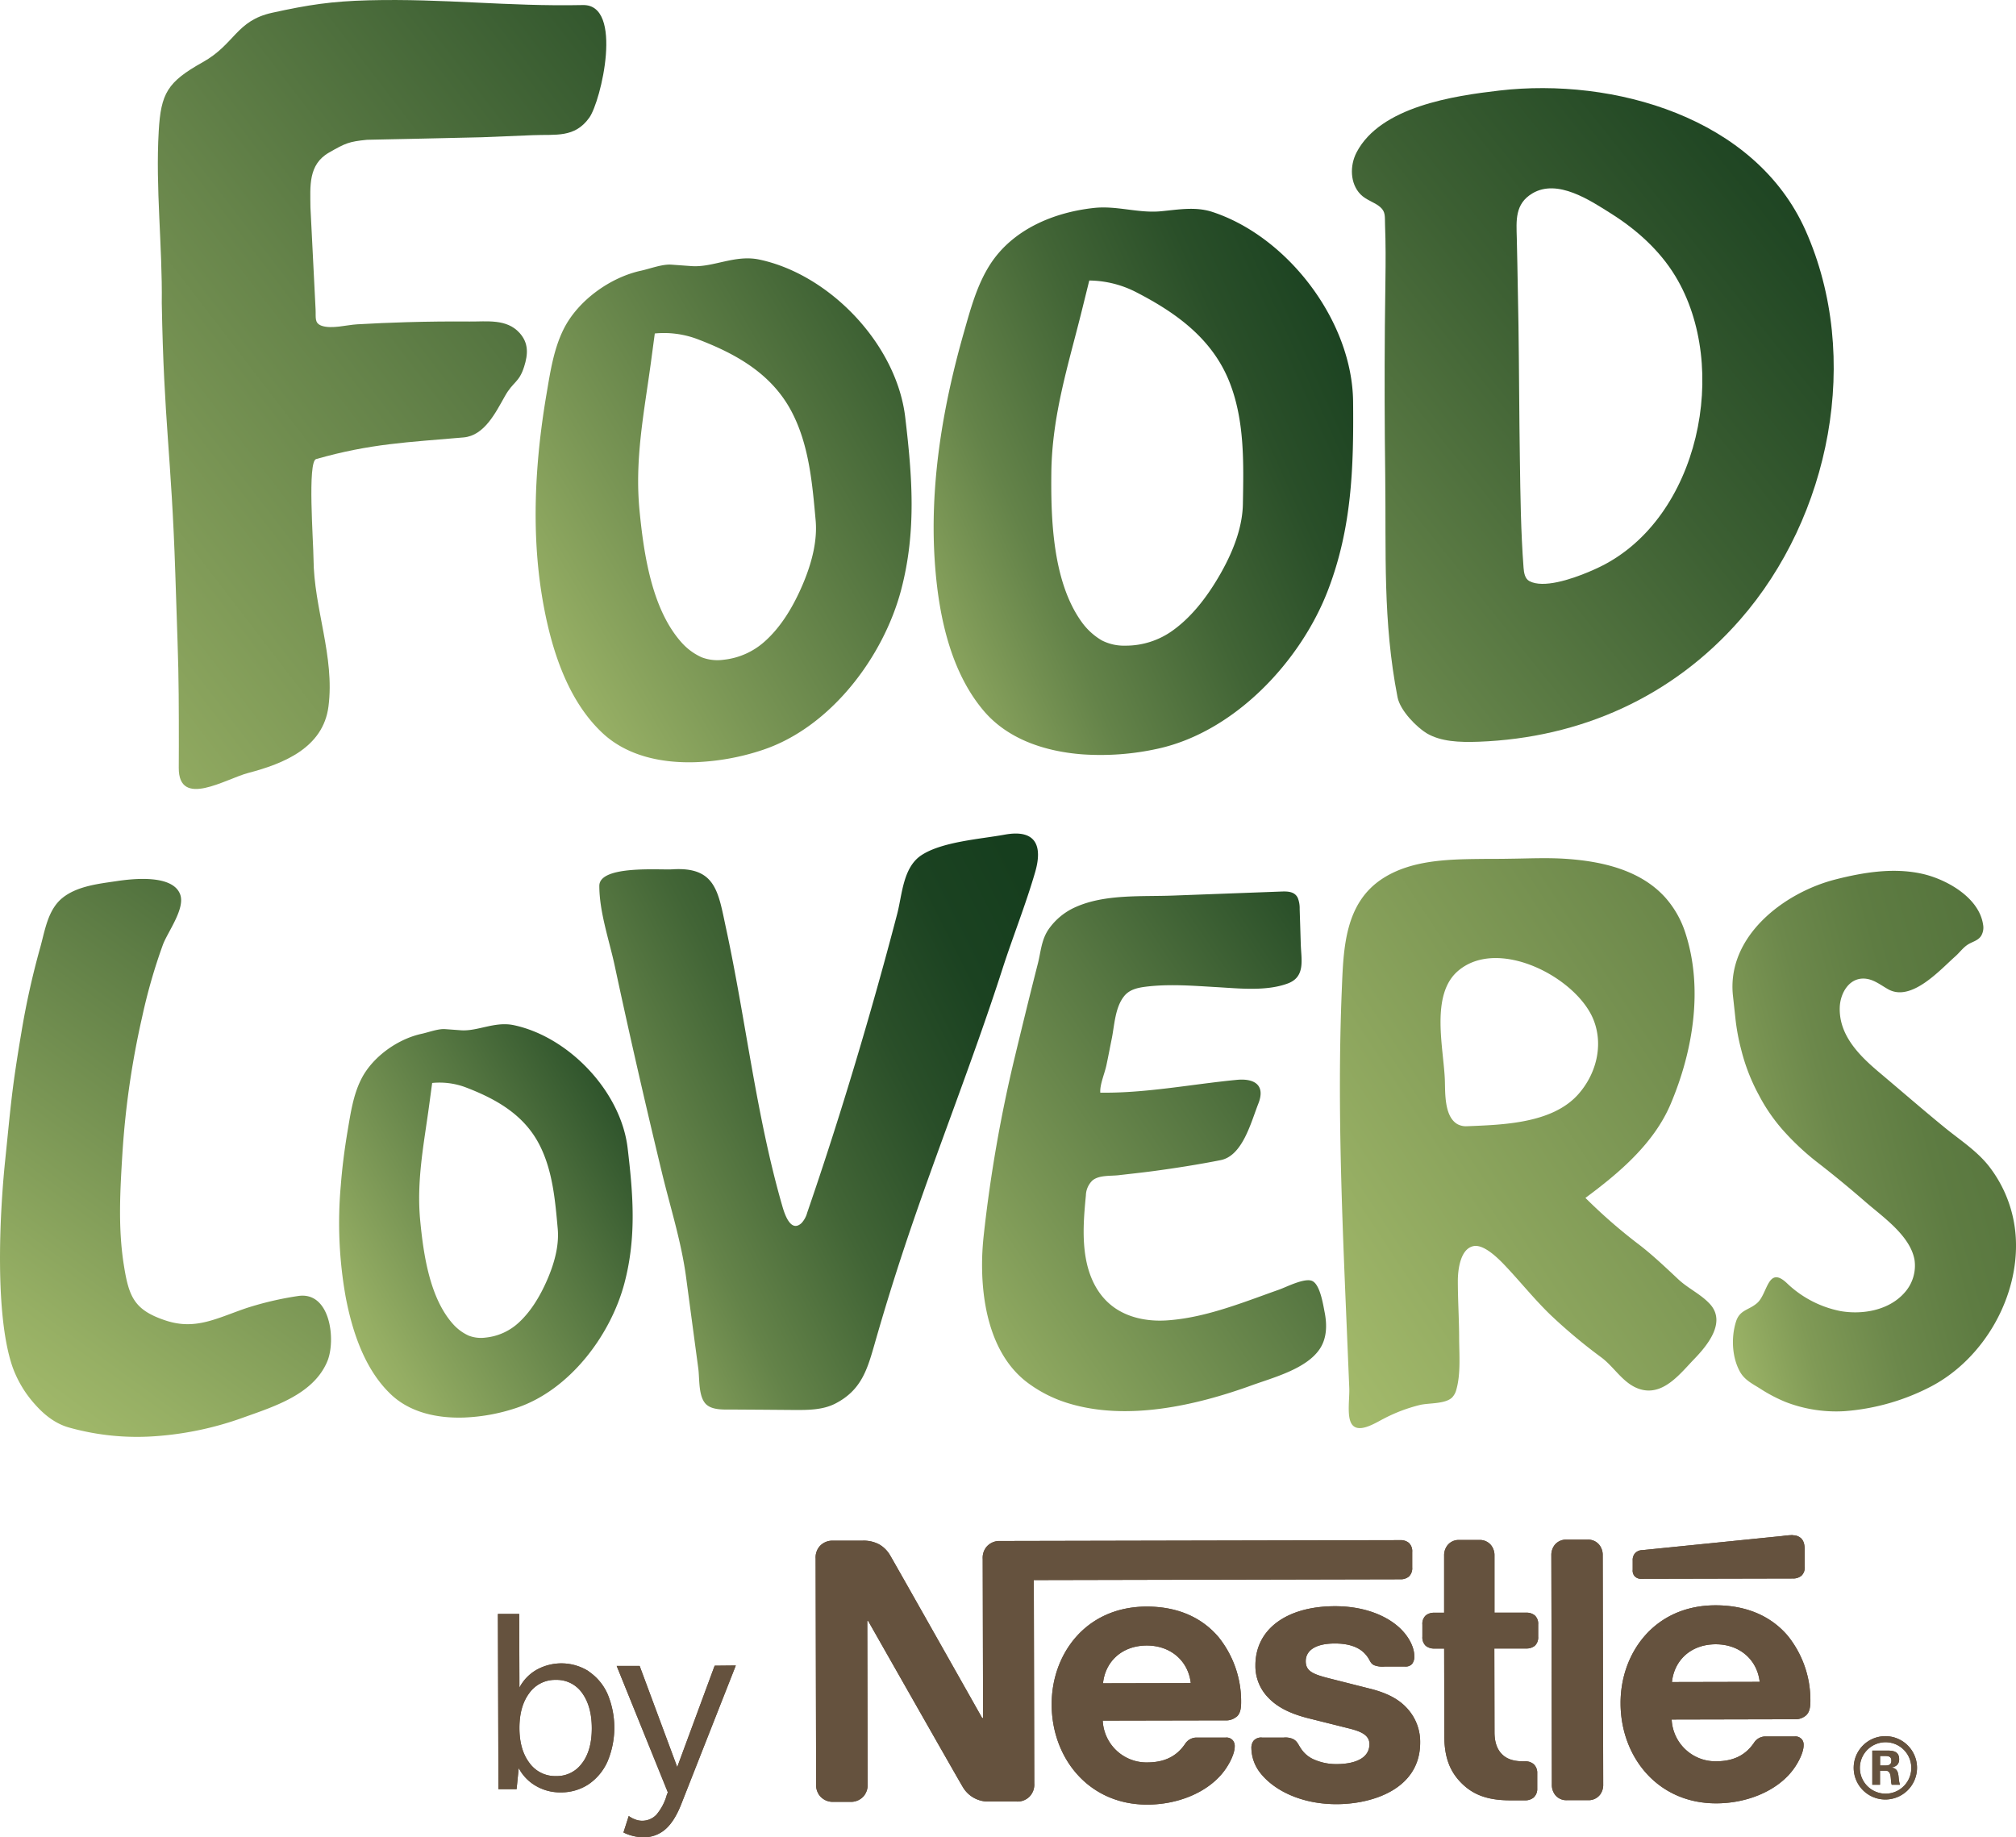
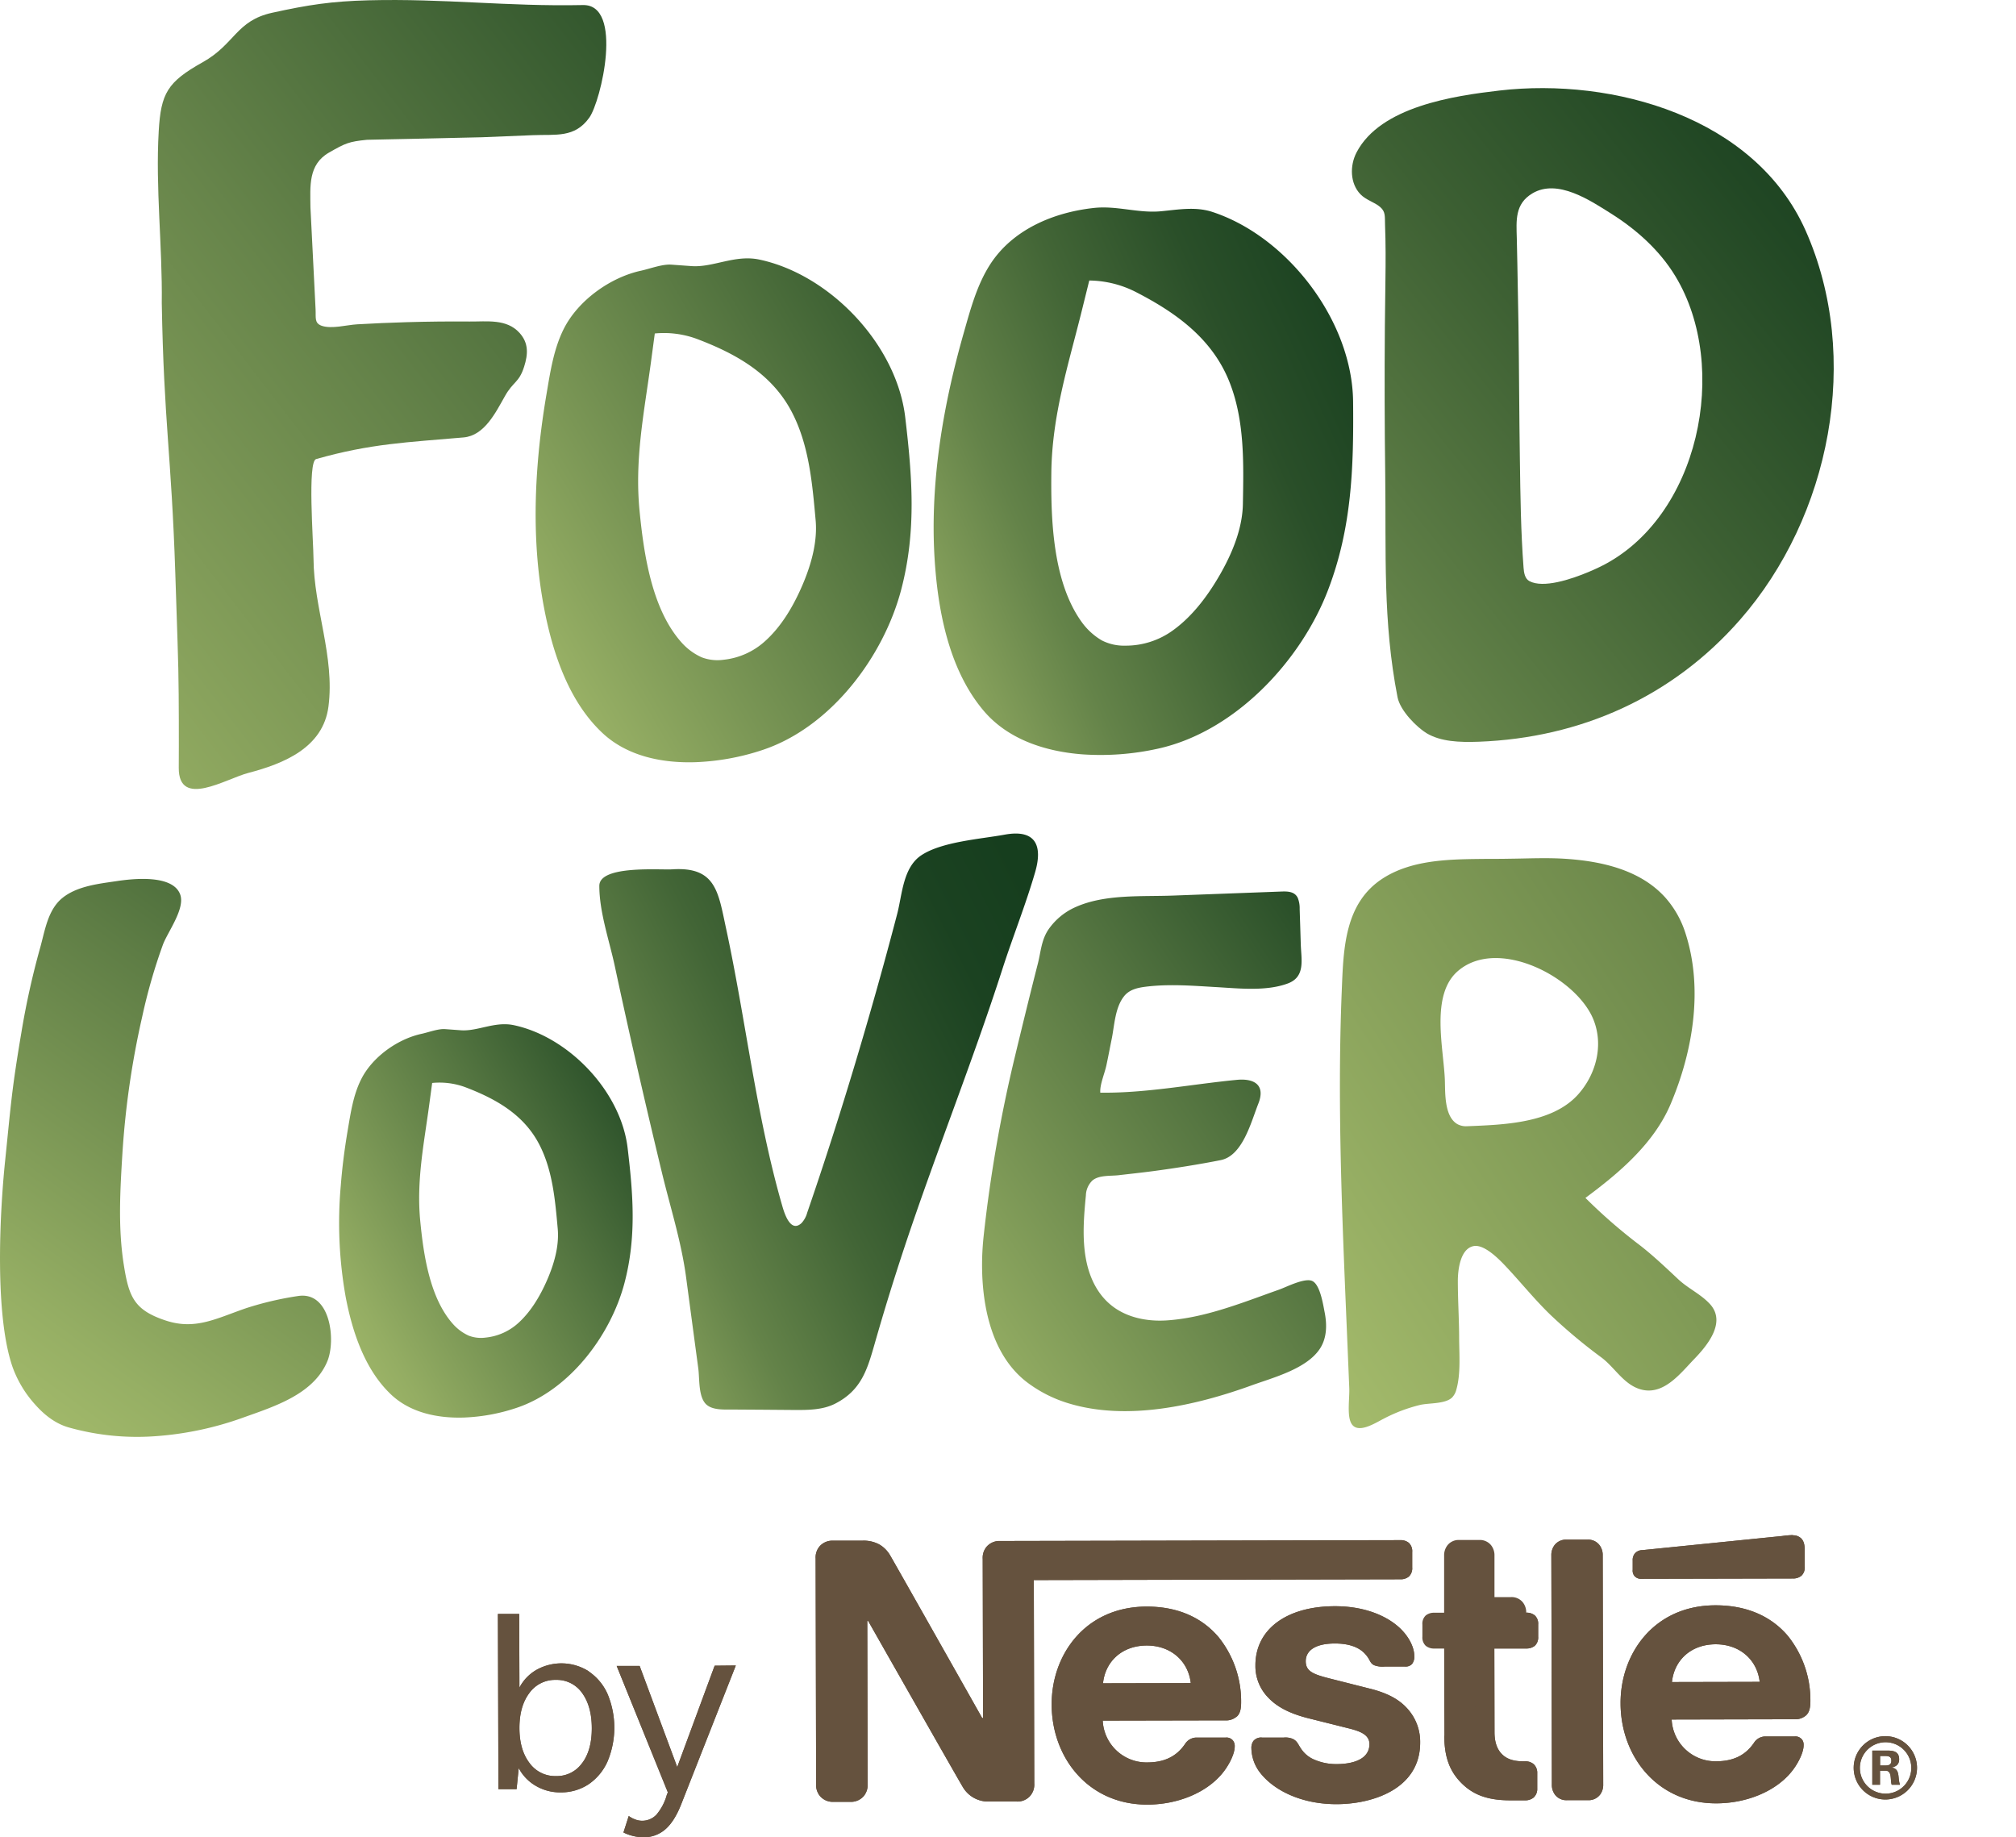
<svg xmlns="http://www.w3.org/2000/svg" id="Ebene_1" data-name="Ebene 1" viewBox="216.01 224.87 733.5 668.46">
  <defs>
    <style>.cls-1{fill:#65523e;}.cls-2{fill:url(#Unbenannter_Verlauf_8);}.cls-3{fill:url(#Unbenannter_Verlauf_2);}.cls-4{fill:url(#Unbenannter_Verlauf_82);}.cls-5{fill:url(#Unbenannter_Verlauf_13);}.cls-6{fill:url(#Unbenannter_Verlauf_4);}.cls-7{fill:url(#Unbenannter_Verlauf_36);}.cls-8{fill:url(#Unbenannter_Verlauf_48);}.cls-9{fill:url(#Unbenannter_Verlauf_16);}.cls-10{fill:url(#Unbenannter_Verlauf_14);}.cls-11{fill:url(#Unbenannter_Verlauf_83);}</style>
    <linearGradient id="Unbenannter_Verlauf_8" x1="127.44" y1="505.32" x2="522.28" y2="218.07" gradientTransform="translate(-5.56 2.76) rotate(-1.5)" gradientUnits="userSpaceOnUse">
      <stop offset="0" stop-color="#acc270" />
      <stop offset="0.17" stop-color="#99b165" />
      <stop offset="0.52" stop-color="#66844a" />
      <stop offset="1" stop-color="#163e1e" />
    </linearGradient>
    <linearGradient id="Unbenannter_Verlauf_2" x1="578.28" y1="542.06" x2="897.31" y2="262.67" gradientTransform="translate(17.15 -34.85) rotate(2.52)" gradientUnits="userSpaceOnUse">
      <stop offset="0" stop-color="#acc270" />
      <stop offset="0.01" stop-color="#aac16f" />
      <stop offset="0.35" stop-color="#6b894d" />
      <stop offset="0.65" stop-color="#3d6033" />
      <stop offset="0.87" stop-color="#214724" />
      <stop offset="1" stop-color="#163e1e" />
    </linearGradient>
    <linearGradient id="Unbenannter_Verlauf_82" x1="199.58" y1="756.02" x2="396.61" y2="485.1" gradientUnits="userSpaceOnUse">
      <stop offset="0" stop-color="#acc270" />
      <stop offset="0.18" stop-color="#96af64" />
      <stop offset="0.56" stop-color="#5e7d45" />
      <stop offset="1" stop-color="#163e1e" />
    </linearGradient>
    <linearGradient id="Unbenannter_Verlauf_13" x1="294.16" y1="549.43" x2="556.76" y2="682.02" gradientTransform="matrix(-1, 0, 0, 1, 950.83, 0)" gradientUnits="userSpaceOnUse">
      <stop offset="0.2" stop-color="#163e1e" />
      <stop offset="0.31" stop-color="#1b4221" />
      <stop offset="0.44" stop-color="#2a4f29" />
      <stop offset="0.59" stop-color="#426536" />
      <stop offset="0.75" stop-color="#648349" />
      <stop offset="0.91" stop-color="#90a961" />
      <stop offset="1" stop-color="#acc270" />
    </linearGradient>
    <linearGradient id="Unbenannter_Verlauf_4" x1="516.9" y1="726.5" x2="741.95" y2="575.27" gradientUnits="userSpaceOnUse">
      <stop offset="0" stop-color="#acc270" />
      <stop offset="0.19" stop-color="#94ad63" />
      <stop offset="0.6" stop-color="#577742" />
      <stop offset="1" stop-color="#163e1e" />
    </linearGradient>
    <linearGradient id="Unbenannter_Verlauf_36" x1="653.05" y1="714" x2="910.85" y2="544.51" gradientUnits="userSpaceOnUse">
      <stop offset="0" stop-color="#acc270" />
      <stop offset="1" stop-color="#55733d" />
    </linearGradient>
    <linearGradient id="Unbenannter_Verlauf_48" x1="817.55" y1="660.68" x2="1022.8" y2="605.18" gradientUnits="userSpaceOnUse">
      <stop offset="0" stop-color="#acc270" />
      <stop offset="0.07" stop-color="#99b165" />
      <stop offset="0.19" stop-color="#809a56" />
      <stop offset="0.33" stop-color="#6c884b" />
      <stop offset="0.48" stop-color="#5e7c42" />
      <stop offset="0.67" stop-color="#55743d" />
      <stop offset="1" stop-color="#53723c" />
    </linearGradient>
    <linearGradient id="Unbenannter_Verlauf_16" x1="352.83" y1="450.1" x2="602.94" y2="341.17" gradientTransform="translate(-25.87 59.62) rotate(-6.78)" gradientUnits="userSpaceOnUse">
      <stop offset="0" stop-color="#acc270" />
      <stop offset="0.31" stop-color="#7a9655" />
      <stop offset="0.78" stop-color="#32572d" />
      <stop offset="1" stop-color="#163e1e" />
    </linearGradient>
    <linearGradient id="Unbenannter_Verlauf_14" x1="259.99" y1="687.41" x2="424.45" y2="615.79" gradientTransform="translate(-25.87 59.62) rotate(-6.78)" gradientUnits="userSpaceOnUse">
      <stop offset="0" stop-color="#acc270" />
      <stop offset="0.2" stop-color="#94ad63" />
      <stop offset="0.61" stop-color="#557641" />
      <stop offset="1" stop-color="#163e1e" />
    </linearGradient>
    <linearGradient id="Unbenannter_Verlauf_83" x1="495.66" y1="462.29" x2="727.55" y2="361.3" gradientTransform="matrix(1, -0.01, 0.01, 1, 14.44, -10.13)" gradientUnits="userSpaceOnUse">
      <stop offset="0" stop-color="#acc270" />
      <stop offset="0.11" stop-color="#90a961" />
      <stop offset="0.31" stop-color="#648349" />
      <stop offset="0.51" stop-color="#426536" />
      <stop offset="0.69" stop-color="#2a4f29" />
      <stop offset="0.86" stop-color="#1b4221" />
      <stop offset="1" stop-color="#163e1e" />
    </linearGradient>
  </defs>
  <path class="cls-1" d="M430.21,833a19.4,19.4,0,0,1,6.85,8.2,31.8,31.8,0,0,1,0,24.53,19.68,19.68,0,0,1-6.93,8.34A18.07,18.07,0,0,1,420,877a17.42,17.42,0,0,1-9-2.35,16.16,16.16,0,0,1-6.26-6.49l-.77,7.66h-6.61l-.19-63.74,7.75,0,.08,26.81a15.88,15.88,0,0,1,6.14-6.43,18.57,18.57,0,0,1,19.11.51Zm-2.37,33.33q3.51-4.71,3.49-12.71t-3.56-12.83a11.23,11.23,0,0,0-9.52-4.72,11.5,11.5,0,0,0-9.67,4.82c-2.4,3.21-3.59,7.44-3.58,12.72s1.23,9.51,3.65,12.69a11.52,11.52,0,0,0,9.7,4.77A11.25,11.25,0,0,0,427.84,866.3Z" />
  <path class="cls-1" d="M483.73,830.83l-19.92,50.62c-1.63,4.1-3.55,7.12-5.74,9a11.78,11.78,0,0,1-8,2.88,16.58,16.58,0,0,1-7.22-1.74l1.92-6a9.24,9.24,0,0,0,2.37,1.26,6.84,6.84,0,0,0,2.38.48,7.12,7.12,0,0,0,5.32-2.21,19,19,0,0,0,3.81-7.31L459,877l-18.62-46,8.36,0,13.67,36.79,13.62-36.88Z" />
  <path class="cls-1" d="M868.25,783.39a33.74,33.74,0,0,0-3.76.33l-50.93,5.14a3.62,3.62,0,0,0-2.68,1.16,3.69,3.69,0,0,0-.83,2.61V796a3.14,3.14,0,0,0,.71,2.36,3.22,3.22,0,0,0,2.55.94l55-.12a4.72,4.72,0,0,0,3.13-1,4.13,4.13,0,0,0,1.2-3.32v-5.93c0-2.29-.45-3.44-1.22-4.27a4.24,4.24,0,0,0-3.13-1.2" />
  <path class="cls-1" d="M798.05,878a5.93,5.93,0,0,0,1.27-3.83l-.18-83.45a5.89,5.89,0,0,0-1.29-3.83,5.18,5.18,0,0,0-4.28-1.84H786a5.24,5.24,0,0,0-4.28,1.86,5.91,5.91,0,0,0-1.27,3.84l.19,83.45A5.83,5.83,0,0,0,781.9,878a5.18,5.18,0,0,0,4.28,1.84h7.6a5.21,5.21,0,0,0,4.27-1.86" />
  <path class="cls-1" d="M590.92,878.16a6.27,6.27,0,0,0,1.4-4.4l-.17-74,133.35-.29a4.68,4.68,0,0,0,3.12-1,4.17,4.17,0,0,0,1.21-3.32l0-5.61a4.16,4.16,0,0,0-1.21-3.31,4.68,4.68,0,0,0-3.13-1l-145.54.31a6.16,6.16,0,0,0-5,2.12,6.23,6.23,0,0,0-1.39,4.4l.13,57.89h-.32s-31.85-56.42-33.39-59a10.93,10.93,0,0,0-3.9-4.07,11.84,11.84,0,0,0-6.45-1.45l-10.47,0a6.13,6.13,0,0,0-5,2.12,6.22,6.22,0,0,0-1.39,4.4l.18,82a6.27,6.27,0,0,0,1.41,4.4,6.14,6.14,0,0,0,5,2.09h5.93a6.14,6.14,0,0,0,5-2.11,6.31,6.31,0,0,0,1.4-4.41l-.13-59.29h.32s33.06,58.2,34.41,60.37a10.66,10.66,0,0,0,9.45,5.33l10.15,0a6.14,6.14,0,0,0,5-2.12" />
  <path class="cls-1" d="M666,849.44c1.08-1,1.59-2.49,1.58-5.24a37.28,37.28,0,0,0-8.16-23.63c-5.63-6.68-14.19-11.19-26.26-11.17-22.15.05-34.55,17.36-34.51,35.59,0,19.45,13.41,36.51,34.8,36.46,10.66,0,21.12-4.06,27.1-11.15,2.61-3.07,4.71-7.35,4.7-10a3.23,3.23,0,0,0-.7-2.23,3,3,0,0,0-2.62-1l-10.28,0a4.93,4.93,0,0,0-4.46,2.3c-3,4.41-7.33,6.71-13.71,6.73a15.94,15.94,0,0,1-16.25-15.21l44.43-.09a5.9,5.9,0,0,0,4.34-1.41m-48.67-12.08c.81-7.84,6.8-13.72,15.93-13.74,8.93,0,15.14,5.84,16,13.67Z" />
  <path class="cls-1" d="M871.54,857.66a3,3,0,0,0-2.62-1l-10.28,0a4.93,4.93,0,0,0-4.46,2.3c-3,4.41-7.33,6.71-13.71,6.73a15.93,15.93,0,0,1-16.24-15.2l44.55-.1a5.9,5.9,0,0,0,4.34-1.41c1.08-1,1.59-2.5,1.58-5.24a37.34,37.34,0,0,0-8.16-23.63c-5.63-6.69-14.32-11.19-26.38-11.17-22.16,0-34.56,17.35-34.52,35.59,0,19.45,13.42,36.5,34.8,36.46,10.66,0,21.12-4.07,27.1-11.15,2.61-3.07,4.71-7.35,4.7-10a3.23,3.23,0,0,0-.7-2.23m-31.29-34.49c8.94,0,15.14,5.83,16,13.67l-31.92.07c.82-7.84,6.8-13.72,15.93-13.74" />
  <path class="cls-1" d="M714.41,839.26l-14.5-3.67c-6-1.52-8.81-2.59-8.82-6.29s3.18-6.45,10.58-6.47c4.34,0,8.3.94,10.86,3.62,2.12,2.22,1.73,3.37,3.39,4.26a8.68,8.68,0,0,0,4,.5h7.22a3.23,3.23,0,0,0,2.61-.9,4.26,4.26,0,0,0,.83-2.94c0-3.31-2.19-7.58-6-10.82-5.12-4.39-13.16-7.31-22.87-7.28-17.49,0-29,8.35-28.93,21.61a16.36,16.36,0,0,0,4.56,11.53c3.26,3.5,7.93,5.91,14.7,7.62l14.62,3.66c4,1,7.6,2.22,7.61,5.73,0,5.41-5.73,7.27-11.86,7.29a20,20,0,0,1-8.68-1.83,10.82,10.82,0,0,1-4.42-3.88c-1-1.47-1.27-2.55-2.75-3.37a6.73,6.73,0,0,0-3.44-.57l-7.92,0a3.62,3.62,0,0,0-3.13,1.21,4.34,4.34,0,0,0-.75,2.75,14.93,14.93,0,0,0,3,8.6c4.87,6.49,15,11.7,28,11.67,12.77,0,30.43-5.36,30.4-22.45A17.94,17.94,0,0,0,729,847.64c-3-3.88-7.29-6.55-14.57-8.38" />
  <path class="cls-1" d="M741.51,856.48c0,8.16,2.27,13.25,6.42,17.32,3.84,3.76,8.83,6.1,17.51,6.09l5.42,0a4.72,4.72,0,0,0,3.13-1,4.22,4.22,0,0,0,1.33-3.32V870a4.23,4.23,0,0,0-1.35-3.31,4.72,4.72,0,0,0-3.13-1h-.76c-3.45,0-5.81-.88-7.41-2.41-1.92-1.78-2.89-4.52-2.9-8.09l-.06-30.54,11.62,0a4.73,4.73,0,0,0,3.12-1,4.17,4.17,0,0,0,1.21-3.32v-4.4a4.13,4.13,0,0,0-1.22-3.31,4.67,4.67,0,0,0-3.13-1l-11.55,0,0-20.78a5.86,5.86,0,0,0-1.29-3.83,5.23,5.23,0,0,0-4.28-1.84l-7.21,0a5.18,5.18,0,0,0-4.27,1.86,5.91,5.91,0,0,0-1.27,3.83l0,20.78h-3.58a4.68,4.68,0,0,0-3.12,1,4.13,4.13,0,0,0-1.21,3.31v4.4a4.17,4.17,0,0,0,1.22,3.32,4.77,4.77,0,0,0,3.13,1h3.57Z" />
  <path class="cls-1" d="M901.71,863.75h-1.65v3.47h1.78c1.28,0,2.32-.19,2.32-1.77s-1.17-1.7-2.45-1.7m2.59,10.47c-.62-1.76.22-5.12-2.27-5.11h-2v5.12h-2.8l0-12.43h5.55c2.26,0,4.21.42,4.22,3.16,0,1.82-1.09,2.68-2.8,3,3.36.47,2.14,3.83,3.12,6.26Zm-2.23-15.47a9.36,9.36,0,1,0,9.35,9.3,9.37,9.37,0,0,0-9.35-9.3m0,20.84a11.52,11.52,0,1,1,11.43-11.54,11.55,11.55,0,0,1-11.43,11.54" />
  <path class="cls-1" d="M430.21,833a19.4,19.4,0,0,1,6.85,8.2,31.8,31.8,0,0,1,0,24.53,19.68,19.68,0,0,1-6.93,8.34A18.07,18.07,0,0,1,420,877a17.42,17.42,0,0,1-9-2.35,16.16,16.16,0,0,1-6.26-6.49l-.77,7.66h-6.61l-.19-63.74,7.75,0,.08,26.81a15.88,15.88,0,0,1,6.14-6.43,18.57,18.57,0,0,1,19.11.51Zm-2.37,33.33q3.51-4.71,3.49-12.71t-3.56-12.83a11.23,11.23,0,0,0-9.52-4.72,11.5,11.5,0,0,0-9.67,4.82c-2.4,3.21-3.59,7.44-3.58,12.72s1.23,9.51,3.65,12.69a11.52,11.52,0,0,0,9.7,4.77A11.25,11.25,0,0,0,427.84,866.3Z" />
  <path class="cls-1" d="M483.73,830.83l-19.92,50.62c-1.63,4.1-3.55,7.12-5.74,9a11.78,11.78,0,0,1-8,2.88,16.58,16.58,0,0,1-7.22-1.74l1.92-6a9.24,9.24,0,0,0,2.37,1.26,6.84,6.84,0,0,0,2.38.48,7.12,7.12,0,0,0,5.32-2.21,19,19,0,0,0,3.81-7.31L459,877l-18.62-46,8.36,0,13.67,36.79,13.62-36.88Z" />
  <path class="cls-1" d="M868.25,783.39a33.74,33.74,0,0,0-3.76.33l-50.93,5.14a3.62,3.62,0,0,0-2.68,1.16,3.69,3.69,0,0,0-.83,2.61V796a3.14,3.14,0,0,0,.71,2.36,3.22,3.22,0,0,0,2.55.94l55-.12a4.72,4.72,0,0,0,3.13-1,4.13,4.13,0,0,0,1.2-3.32v-5.93c0-2.29-.45-3.44-1.22-4.27a4.24,4.24,0,0,0-3.13-1.2" />
  <path class="cls-1" d="M798.05,878a5.93,5.93,0,0,0,1.27-3.83l-.18-83.45a5.89,5.89,0,0,0-1.29-3.83,5.18,5.18,0,0,0-4.28-1.84H786a5.24,5.24,0,0,0-4.28,1.86,5.91,5.91,0,0,0-1.27,3.84l.19,83.45A5.83,5.83,0,0,0,781.9,878a5.18,5.18,0,0,0,4.28,1.84h7.6a5.21,5.21,0,0,0,4.27-1.86" />
  <path class="cls-1" d="M590.92,878.16a6.27,6.27,0,0,0,1.4-4.4l-.17-74,133.35-.29a4.68,4.68,0,0,0,3.12-1,4.17,4.17,0,0,0,1.21-3.32l0-5.61a4.16,4.16,0,0,0-1.21-3.31,4.68,4.68,0,0,0-3.13-1l-145.54.31a6.16,6.16,0,0,0-5,2.12,6.23,6.23,0,0,0-1.39,4.4l.13,57.89h-.32s-31.85-56.42-33.39-59a10.93,10.93,0,0,0-3.9-4.07,11.84,11.84,0,0,0-6.45-1.45l-10.47,0a6.13,6.13,0,0,0-5,2.12,6.22,6.22,0,0,0-1.39,4.4l.18,82a6.27,6.27,0,0,0,1.41,4.4,6.14,6.14,0,0,0,5,2.09h5.93a6.14,6.14,0,0,0,5-2.11,6.31,6.31,0,0,0,1.4-4.41l-.13-59.29h.32s33.06,58.2,34.41,60.37a10.66,10.66,0,0,0,9.45,5.33l10.15,0a6.14,6.14,0,0,0,5-2.12" />
  <path class="cls-1" d="M666,849.44c1.08-1,1.59-2.49,1.58-5.24a37.28,37.28,0,0,0-8.16-23.63c-5.63-6.68-14.19-11.19-26.26-11.17-22.15.05-34.55,17.36-34.51,35.59,0,19.45,13.41,36.51,34.8,36.46,10.66,0,21.12-4.06,27.1-11.15,2.61-3.07,4.71-7.35,4.7-10a3.23,3.23,0,0,0-.7-2.23,3,3,0,0,0-2.62-1l-10.28,0a4.93,4.93,0,0,0-4.46,2.3c-3,4.41-7.33,6.71-13.71,6.73a15.94,15.94,0,0,1-16.25-15.21l44.43-.09a5.9,5.9,0,0,0,4.34-1.41m-48.67-12.08c.81-7.84,6.8-13.72,15.93-13.74,8.93,0,15.14,5.84,16,13.67Z" />
  <path class="cls-1" d="M871.54,857.66a3,3,0,0,0-2.62-1l-10.28,0a4.93,4.93,0,0,0-4.46,2.3c-3,4.41-7.33,6.71-13.71,6.73a15.93,15.93,0,0,1-16.24-15.2l44.55-.1a5.9,5.9,0,0,0,4.34-1.41c1.08-1,1.59-2.5,1.58-5.24a37.34,37.34,0,0,0-8.16-23.63c-5.63-6.69-14.32-11.19-26.38-11.17-22.16,0-34.56,17.35-34.52,35.59,0,19.45,13.42,36.5,34.8,36.46,10.66,0,21.12-4.07,27.1-11.15,2.61-3.07,4.71-7.35,4.7-10a3.23,3.23,0,0,0-.7-2.23m-31.29-34.49c8.94,0,15.14,5.83,16,13.67l-31.92.07c.82-7.84,6.8-13.72,15.93-13.74" />
  <path class="cls-1" d="M714.41,839.26l-14.5-3.67c-6-1.52-8.81-2.59-8.82-6.29s3.18-6.45,10.58-6.47c4.34,0,8.3.94,10.86,3.62,2.12,2.22,1.73,3.37,3.39,4.26a8.68,8.68,0,0,0,4,.5h7.22a3.23,3.23,0,0,0,2.61-.9,4.26,4.26,0,0,0,.83-2.94c0-3.31-2.19-7.58-6-10.82-5.12-4.39-13.16-7.31-22.87-7.28-17.49,0-29,8.35-28.93,21.61a16.36,16.36,0,0,0,4.56,11.53c3.26,3.5,7.93,5.91,14.7,7.62l14.62,3.66c4,1,7.6,2.22,7.61,5.73,0,5.41-5.73,7.27-11.86,7.29a20,20,0,0,1-8.68-1.83,10.82,10.82,0,0,1-4.42-3.88c-1-1.47-1.27-2.55-2.75-3.37a6.73,6.73,0,0,0-3.44-.57l-7.92,0a3.62,3.62,0,0,0-3.13,1.21,4.34,4.34,0,0,0-.75,2.75,14.93,14.93,0,0,0,3,8.6c4.87,6.49,15,11.7,28,11.67,12.77,0,30.43-5.36,30.4-22.45A17.94,17.94,0,0,0,729,847.64c-3-3.88-7.29-6.55-14.57-8.38" />
-   <path class="cls-1" d="M741.51,856.48c0,8.16,2.27,13.25,6.42,17.32,3.84,3.76,8.83,6.1,17.51,6.09l5.42,0a4.72,4.72,0,0,0,3.13-1,4.22,4.22,0,0,0,1.33-3.32V870a4.23,4.23,0,0,0-1.35-3.31,4.72,4.72,0,0,0-3.13-1h-.76c-3.45,0-5.81-.88-7.41-2.41-1.92-1.78-2.89-4.52-2.9-8.09l-.06-30.54,11.62,0a4.73,4.73,0,0,0,3.12-1,4.17,4.17,0,0,0,1.21-3.32v-4.4a4.13,4.13,0,0,0-1.22-3.31,4.67,4.67,0,0,0-3.13-1l-11.55,0,0-20.78a5.86,5.86,0,0,0-1.29-3.83,5.23,5.23,0,0,0-4.28-1.84l-7.21,0a5.18,5.18,0,0,0-4.27,1.86,5.91,5.91,0,0,0-1.27,3.83l0,20.78h-3.58a4.68,4.68,0,0,0-3.12,1,4.13,4.13,0,0,0-1.21,3.31v4.4a4.17,4.17,0,0,0,1.22,3.32,4.77,4.77,0,0,0,3.13,1h3.57Z" />
+   <path class="cls-1" d="M741.51,856.48c0,8.16,2.27,13.25,6.42,17.32,3.84,3.76,8.83,6.1,17.51,6.09l5.42,0a4.72,4.72,0,0,0,3.13-1,4.22,4.22,0,0,0,1.33-3.32V870a4.23,4.23,0,0,0-1.35-3.31,4.72,4.72,0,0,0-3.13-1h-.76c-3.45,0-5.81-.88-7.41-2.41-1.92-1.78-2.89-4.52-2.9-8.09l-.06-30.54,11.62,0a4.73,4.73,0,0,0,3.12-1,4.17,4.17,0,0,0,1.21-3.32v-4.4a4.13,4.13,0,0,0-1.22-3.31,4.67,4.67,0,0,0-3.13-1a5.86,5.86,0,0,0-1.29-3.83,5.23,5.23,0,0,0-4.28-1.84l-7.21,0a5.18,5.18,0,0,0-4.27,1.86,5.91,5.91,0,0,0-1.27,3.83l0,20.78h-3.58a4.68,4.68,0,0,0-3.12,1,4.13,4.13,0,0,0-1.21,3.31v4.4a4.17,4.17,0,0,0,1.22,3.32,4.77,4.77,0,0,0,3.13,1h3.57Z" />
  <path class="cls-1" d="M901.71,863.75h-1.65v3.47h1.78c1.28,0,2.32-.19,2.32-1.77s-1.17-1.7-2.45-1.7m2.59,10.47c-.62-1.76.22-5.12-2.27-5.11h-2v5.12h-2.8l0-12.43h5.55c2.26,0,4.21.42,4.22,3.16,0,1.82-1.09,2.68-2.8,3,3.36.47,2.14,3.83,3.12,6.26Zm-2.23-15.47a9.36,9.36,0,1,0,9.35,9.3,9.37,9.37,0,0,0-9.35-9.3m0,20.84a11.52,11.52,0,1,1,11.43-11.54,11.55,11.55,0,0,1-11.43,11.54" />
  <path class="cls-2" d="M281.08,496.32c0-12.55,0-25.07-.46-37.66l-.83-25.26c-1.43-43.48-4.16-54.79-4.92-98.25.26-20.77-2.31-41.85-1.11-62.57.8-13.77,3.15-17.88,16-25.07,11.74-6.56,12.12-15.11,25.28-18s21.53-4.18,35.05-4.53c27.74-.7,50.26,2.3,78,1.73,14.89-.31,6.62,35,2.31,41-5.32,7.41-12.14,6-20.47,6.34l-18.64.76-14,.32-11.6.26-6.85.14-9.29.2c-6.64.66-7.87,1.24-13.83,4.65-7.65,4.38-6.81,12.32-6.76,19.91.62,12,1.25,25.07,1.87,37.1.16,3.06-.51,5,2.19,6,3.64,1.27,9.1-.3,12.9-.52q9-.52,18.1-.78,11.42-.33,22.82-.24c6.37.06,13.48-1.07,18.2,4.14,3.37,3.74,3.1,7.77,1.67,12.29-1.87,5.91-4,5.35-7,10.74-3.33,5.86-7.4,14.32-15,15-20.53,1.8-33.79,2.22-53.69,7.88-3.17.9-1,29.78-.94,36.33.11,18,7.78,35.52,5.44,53.68-1.93,15-16.25,20.8-29.17,24.18-8.2,2.14-25.36,13-25.3-1.84C281.07,501.57,281.07,499,281.08,496.32Z" />
  <path class="cls-3" d="M735.09,491.66c-3.35-2-9.62-8.06-10.61-13.16-5.38-27.71-4.12-52.31-4.47-80.63q-.35-27.18-.13-54.35.07-8.36.2-16.71c.1-6.73.12-13.47-.14-20.2-.11-2.87.28-4.64-1.77-6.42s-5.11-2.5-7.17-4.63c-3.79-3.9-3.94-10.39-1.43-15.22,8.69-16.72,35.47-20.61,52-22.53,41.43-4.8,93,9.65,111.39,50.95,20.5,46.11,9,104.09-23.85,141.59-24.65,28.16-58.07,43-95.09,44.39C746.88,495,740.2,494.69,735.09,491.66Zm59.1-58.77c1.54-.65,2.88-1.27,3.94-1.78,36.2-17.64,47.47-72.78,27.43-105.78-5.68-9.37-14.09-16.9-23.3-22.71-7.71-4.86-19.56-12.84-28.71-7.39-6.41,3.83-5.84,9.84-5.67,16.29.08,3.09.13,6.17.2,9.26q.24,11.21.41,22.4c.23,16.07.26,32.59.51,48.82.19,13.16.34,26.29,1.34,39.41.14,1.85.48,4,2.11,4.88C777.46,439,787.56,435.69,794.19,432.89Z" />
  <path class="cls-4" d="M270.24,747.55A91.84,91.84,0,0,1,241,744.22q-6.49-1.85-12.22-8.35a41.08,41.08,0,0,1-8.19-13.6c-6.53-18.83-4.74-55.38-2.72-75,2.17-21.06,2.37-25.67,5.89-46.56a290.35,290.35,0,0,1,6.82-30.86c1.8-6.36,2.77-14.08,8.33-18.43,5.29-4.15,12.93-5,19.36-5.94,5.91-.91,20.63-2.58,23.31,4.86,1.86,5.14-4.57,13.61-6.3,18.25a203.4,203.4,0,0,0-7.53,26.19,311.57,311.57,0,0,0-7.2,49.74c-.83,13.42-1.62,27,.48,40.38,1.85,11.76,3.7,16.61,15.33,20.44,10.83,3.56,18.46-.84,29.27-4.53a117.34,117.34,0,0,1,18.94-4.42c11.75-1.69,13.71,16.28,10.5,23.85-5,11.87-19.1,16.3-30.23,20.27A118.28,118.28,0,0,1,270.24,747.55Z" />
  <path class="cls-5" d="M482.27,737.71c-2.93,0-7.19.26-9.44-2-2.77-2.84-2.26-9.23-2.75-12.91q-2.22-16.53-4.42-33.06c-1.76-13.17-5.67-25.22-8.78-38.08q-4.78-19.79-9.3-39.62-4.12-18.09-8-36.21c-2-9.12-5.52-19.28-5.51-28.66,0-7.55,21.82-5.74,26.46-6,16-1.07,16.79,8.26,19.66,21.52,7.23,33.51,10.95,68.06,20.46,101,.78,2.7,3,9.87,7,6.17a9.09,9.09,0,0,0,2.06-3.8C518,642,525.53,617.84,532.53,593.5q5.18-18,9.91-36.1c1.83-7,2.08-16.87,8.75-21.33,7.52-5,21.63-5.92,30.45-7.54,11.14-2,13.81,3.93,11,13.64-3.43,11.84-8.12,23.51-11.91,35.26-11,34.16-24.44,67.46-35.74,101.51q-5.68,17.13-10.64,34.48c-2.74,9.59-4.84,17.18-14.4,22.11-4.58,2.36-10,2.37-15.1,2.34l-11.51-.09Z" />
  <path class="cls-6" d="M604.62,735.4a48,48,0,0,1-14.82-7.52c-13.78-10.41-17-30.17-16.41-46.35.09-2.32.26-4.64.51-6.94a517.21,517.21,0,0,1,11.37-65.28c2.72-11.28,5.47-22.56,8.34-33.8,1.1-4.29,1.26-8.51,3.78-12.33a23.51,23.51,0,0,1,10.09-8.34c10.68-4.73,23.93-3.7,35.36-4.13l39.47-1.47c2.28-.08,4.8,0,5.9,2.37a10.24,10.24,0,0,1,.67,4q.21,6.39.4,12.79c.17,5.56,1.8,11.87-4.72,14.29-7.8,2.9-17.63,1.81-25.76,1.34-8.63-.49-17.33-1.24-26-.15-3,.39-6,1.05-7.92,3.6-3.19,4.13-3.38,10.41-4.38,15.35-.65,3.2-1.25,6.41-1.93,9.59s-2.45,7.08-2.23,10c16.51.24,33.25-3.08,49.67-4.66,6.25-.6,10.54,1.79,7.84,8.63s-5.72,19-13.73,20.58-16.35,2.9-24.57,4c-4.22.56-8.45,1-12.69,1.5-2.93.31-7-.08-9.37,1.89a7.82,7.82,0,0,0-2.39,5.41c-.74,7.7-1.4,15.7.05,23.35s5.14,14.65,12.07,18.63c5.44,3.13,12,4,18.22,3.46,9.22-.74,18.14-3.42,26.85-6.44,4.38-1.52,8.73-3.15,13.11-4.69,2.61-.92,9.35-4.42,12.07-3.14,2.92,1.36,4,8.92,4.56,11.69.8,4.31.75,8.93-1.66,12.75-4.69,7.42-16.86,10.63-24.68,13.43C651.21,736.26,626.05,742,604.62,735.4Z" />
  <path class="cls-7" d="M814.06,730.63a12.19,12.19,0,0,1-1.36-.33c-6-1.85-9.19-7.9-14-11.51A195,195,0,0,1,780,703.14c-5.59-5.42-10.48-11.5-15.8-17.18-2.44-2.61-8-8.46-12-7.72-5,.93-5.8,9-5.77,12.88,0,6.74.44,13.47.47,20.2,0,6.08.66,13.2-1,19.08a6.46,6.46,0,0,1-1.55,2.92c-2.52,2.43-8.37,1.95-11.65,2.71a58.3,58.3,0,0,0-13.22,5c-3.12,1.58-10,6.13-12.05,1.22-1.29-3-.36-8.94-.5-12.28l-.54-13c-1.82-44-4-88-2.18-132,.61-15,1-31.65,15.09-40.61,11-7,25.28-6.86,37.8-7,2.77,0,5.55,0,8.33-.06,6.82-.07,13.59-.42,20.41.05,12.93.88,26.94,4,36,14a35.83,35.83,0,0,1,7.39,13c6.56,20.21,2.76,43-5.38,62.22-6.09,14.37-18.73,25.06-31,34.14a193.67,193.67,0,0,0,20,17.37c4.84,3.79,9.34,8.07,13.82,12.27,3.54,3.31,8.11,5.34,11.44,8.93,6.13,6.63-.9,15.11-5.7,20.08S821.83,732,814.06,730.63Zm-67.81-96.77a6.57,6.57,0,0,0,3.57.77c13.1-.53,31-1,40.43-11.63,6.52-7.35,9.26-17.88,5.51-27.18-6.22-15.4-34.85-30.29-49.39-17.58-9.94,8.68-5.14,27.85-4.67,39.42C741.88,622.26,741.39,631,746.25,633.86Z" />
-   <path class="cls-8" d="M883.67,738.39a50.87,50.87,0,0,1-18-3.43,56.23,56.23,0,0,1-9.31-4.9c-2.76-1.73-5.53-3.06-7.22-6-3-5.3-3.32-12.63-1.49-18.38,1.39-4.38,4.85-4.11,7.82-6.85,3.7-3.43,3.77-13.54,10.59-7.19a39.06,39.06,0,0,0,19.61,10.25c8,1.38,17.53-.26,23.17-6.57a14.69,14.69,0,0,0,3.74-12.11c-1.58-8.77-11.52-15.56-17.78-21q-8.89-7.74-18.21-14.94A94,94,0,0,1,865.3,636.7,63.76,63.76,0,0,1,856,623.38a69.75,69.75,0,0,1-6.45-16.53,76.69,76.69,0,0,1-2.16-11.78l-.86-7.87c-2.37-21.57,18.45-37.54,37.27-42.35,10.14-2.59,21.07-4.37,31.45-2.09,8.78,1.92,20.81,8.56,22.28,18.49a5.91,5.91,0,0,1-.71,4.13c-1.13,1.72-3.08,2.08-4.71,3.08-1.83,1.13-3.08,2.95-4.66,4.35-5.64,5-16,16.69-24.43,12-2.53-1.41-4.89-3.33-7.75-3.79-6.19-1-9.73,5-9.89,10.44-.3,10.19,7.27,17.6,14.4,23.61,7.84,6.6,15.57,13.32,23.5,19.81,5.45,4.48,11.55,8.36,16.05,13.88A46.69,46.69,0,0,1,949.42,675c1.34,21.61-11.54,44.11-30.63,54.22A81.12,81.12,0,0,1,887,738.31C885.91,738.37,884.79,738.4,883.67,738.39Z" />
  <path class="cls-9" d="M469.07,502.18c-12.53.41-25.08-2.34-33.93-10.68C422.9,480,417.08,462.34,414,446.24c-3.3-17.16-3.74-34.77-2.39-52.16.67-8.72,1.8-17.4,3.27-26,1.35-7.94,2.58-16.22,6.22-23.49,5.17-10.35,16.91-18.81,28.18-21.24,3.21-.7,7.68-2.43,11-2.19l7.35.53c7.85.56,15.78-4.25,24.64-2.38,25.68,5.42,49.94,30.87,53.09,57.33,2.55,21.53,4.15,41.46-1.48,62.85-6.41,24.32-25.55,49.89-50.23,58.18A87.44,87.44,0,0,1,469.07,502.18Zm25.38-44.11Q502.3,451,508,437.68t4.77-23.55c-1.21-13.26-2.36-27.5-8.85-39.7-7.28-13.68-20.26-20.91-34.3-26.23a34.62,34.62,0,0,0-15.37-2l-1.34,10c-2.44,18.24-6.06,35.5-4.21,54.48,1.52,15.5,4.4,35.78,15.26,47.92a21.65,21.65,0,0,0,7.37,5.43,16.06,16.06,0,0,0,7.95.88A26.53,26.53,0,0,0,494.45,458.07Z" />
  <path class="cls-10" d="M384.82,740.62c-9.78.32-19.58-1.83-26.49-8.34-9.55-9-14.1-22.76-16.51-35.32A153.09,153.09,0,0,1,340,656.24c.52-6.81,1.41-13.58,2.55-20.31,1.05-6.2,2-12.67,4.85-18.34,4-8.07,13.21-14.68,22-16.58,2.51-.54,6-1.89,8.56-1.71l5.74.42c6.13.44,12.32-3.32,19.24-1.86,20,4.23,39,24.1,41.43,44.75,2,16.81,3.25,32.36-1.15,49.06-5,19-19.94,38.94-39.21,45.41A68.13,68.13,0,0,1,384.82,740.62Zm19.81-34.43q6.12-5.55,10.58-15.92t3.72-18.38c-.94-10.35-1.84-21.47-6.91-31-5.68-10.68-15.82-16.32-26.77-20.48a27.13,27.13,0,0,0-12-1.52l-1.05,7.78c-1.9,14.23-4.73,27.71-3.28,42.53,1.18,12.09,3.43,27.92,11.91,37.4a17,17,0,0,0,5.75,4.24,12.52,12.52,0,0,0,6.21.68A20.74,20.74,0,0,0,404.63,706.19Z" />
  <path class="cls-11" d="M609.84,499.33c-13.76-1.05-27.16-5.57-35.84-15.75-12-14.09-16.27-34.07-17.71-52.06-1.55-19.17.08-38.49,3.64-57.36,1.79-9.46,4.06-18.82,6.7-28.07,2.43-8.52,4.77-17.44,9.62-25,8.26-12.81,23.23-19,37.87-20.57,8.31-.88,16.08,2,24.33,1.21,6.24-.59,12.56-1.76,18.67.25,27.44,9,50.94,39.76,51.2,69.09.22,23.86-.43,45.85-9.16,68.58-9.92,25.84-33.93,51.52-61.93,57.63A96.4,96.4,0,0,1,609.84,499.33Zm33.06-45.21q9.42-6.83,17.27-20.69t8.05-25.19c.26-14.65.71-30.37-4.93-44.5-6.32-15.83-19.66-25.3-34.38-32.81a38.06,38.06,0,0,0-16.58-4l-2.66,10.75c-4.86,19.66-10.89,38.12-11.14,59.1-.2,17.14.52,39.67,10.94,54.26a24,24,0,0,0,7.42,6.83,17.76,17.76,0,0,0,8.59,1.91A29.18,29.18,0,0,0,642.9,454.12Z" />
</svg>